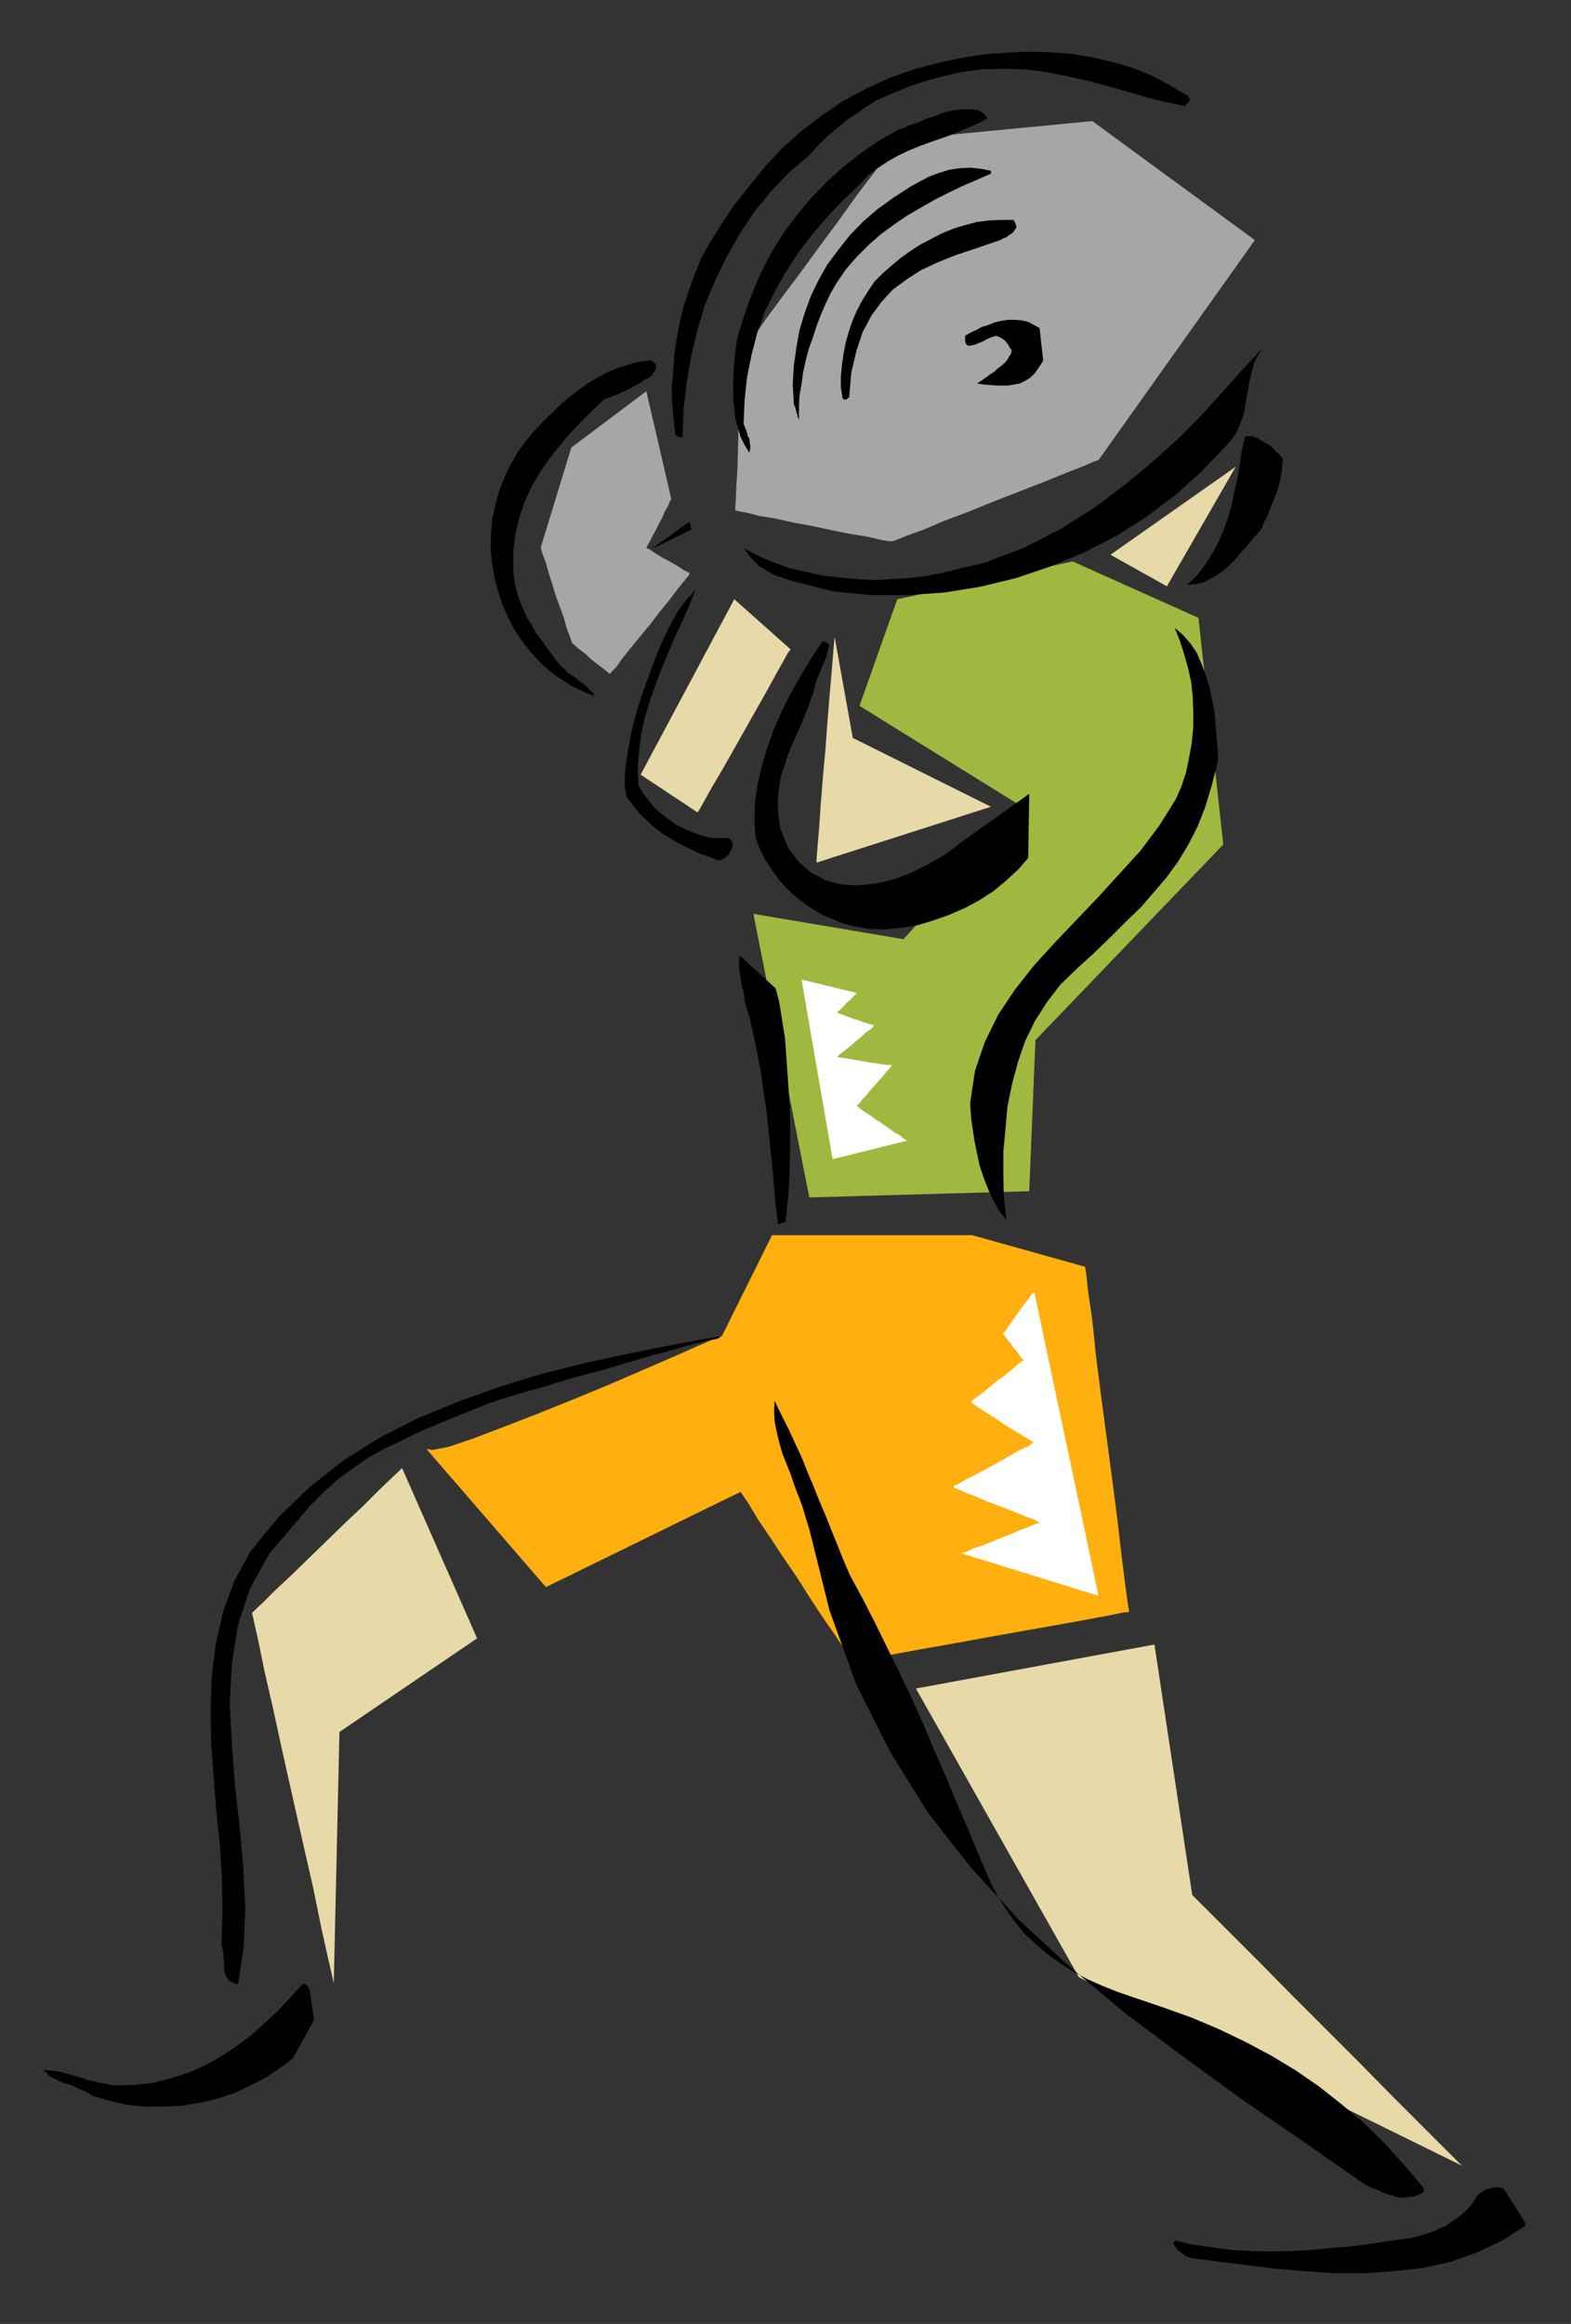
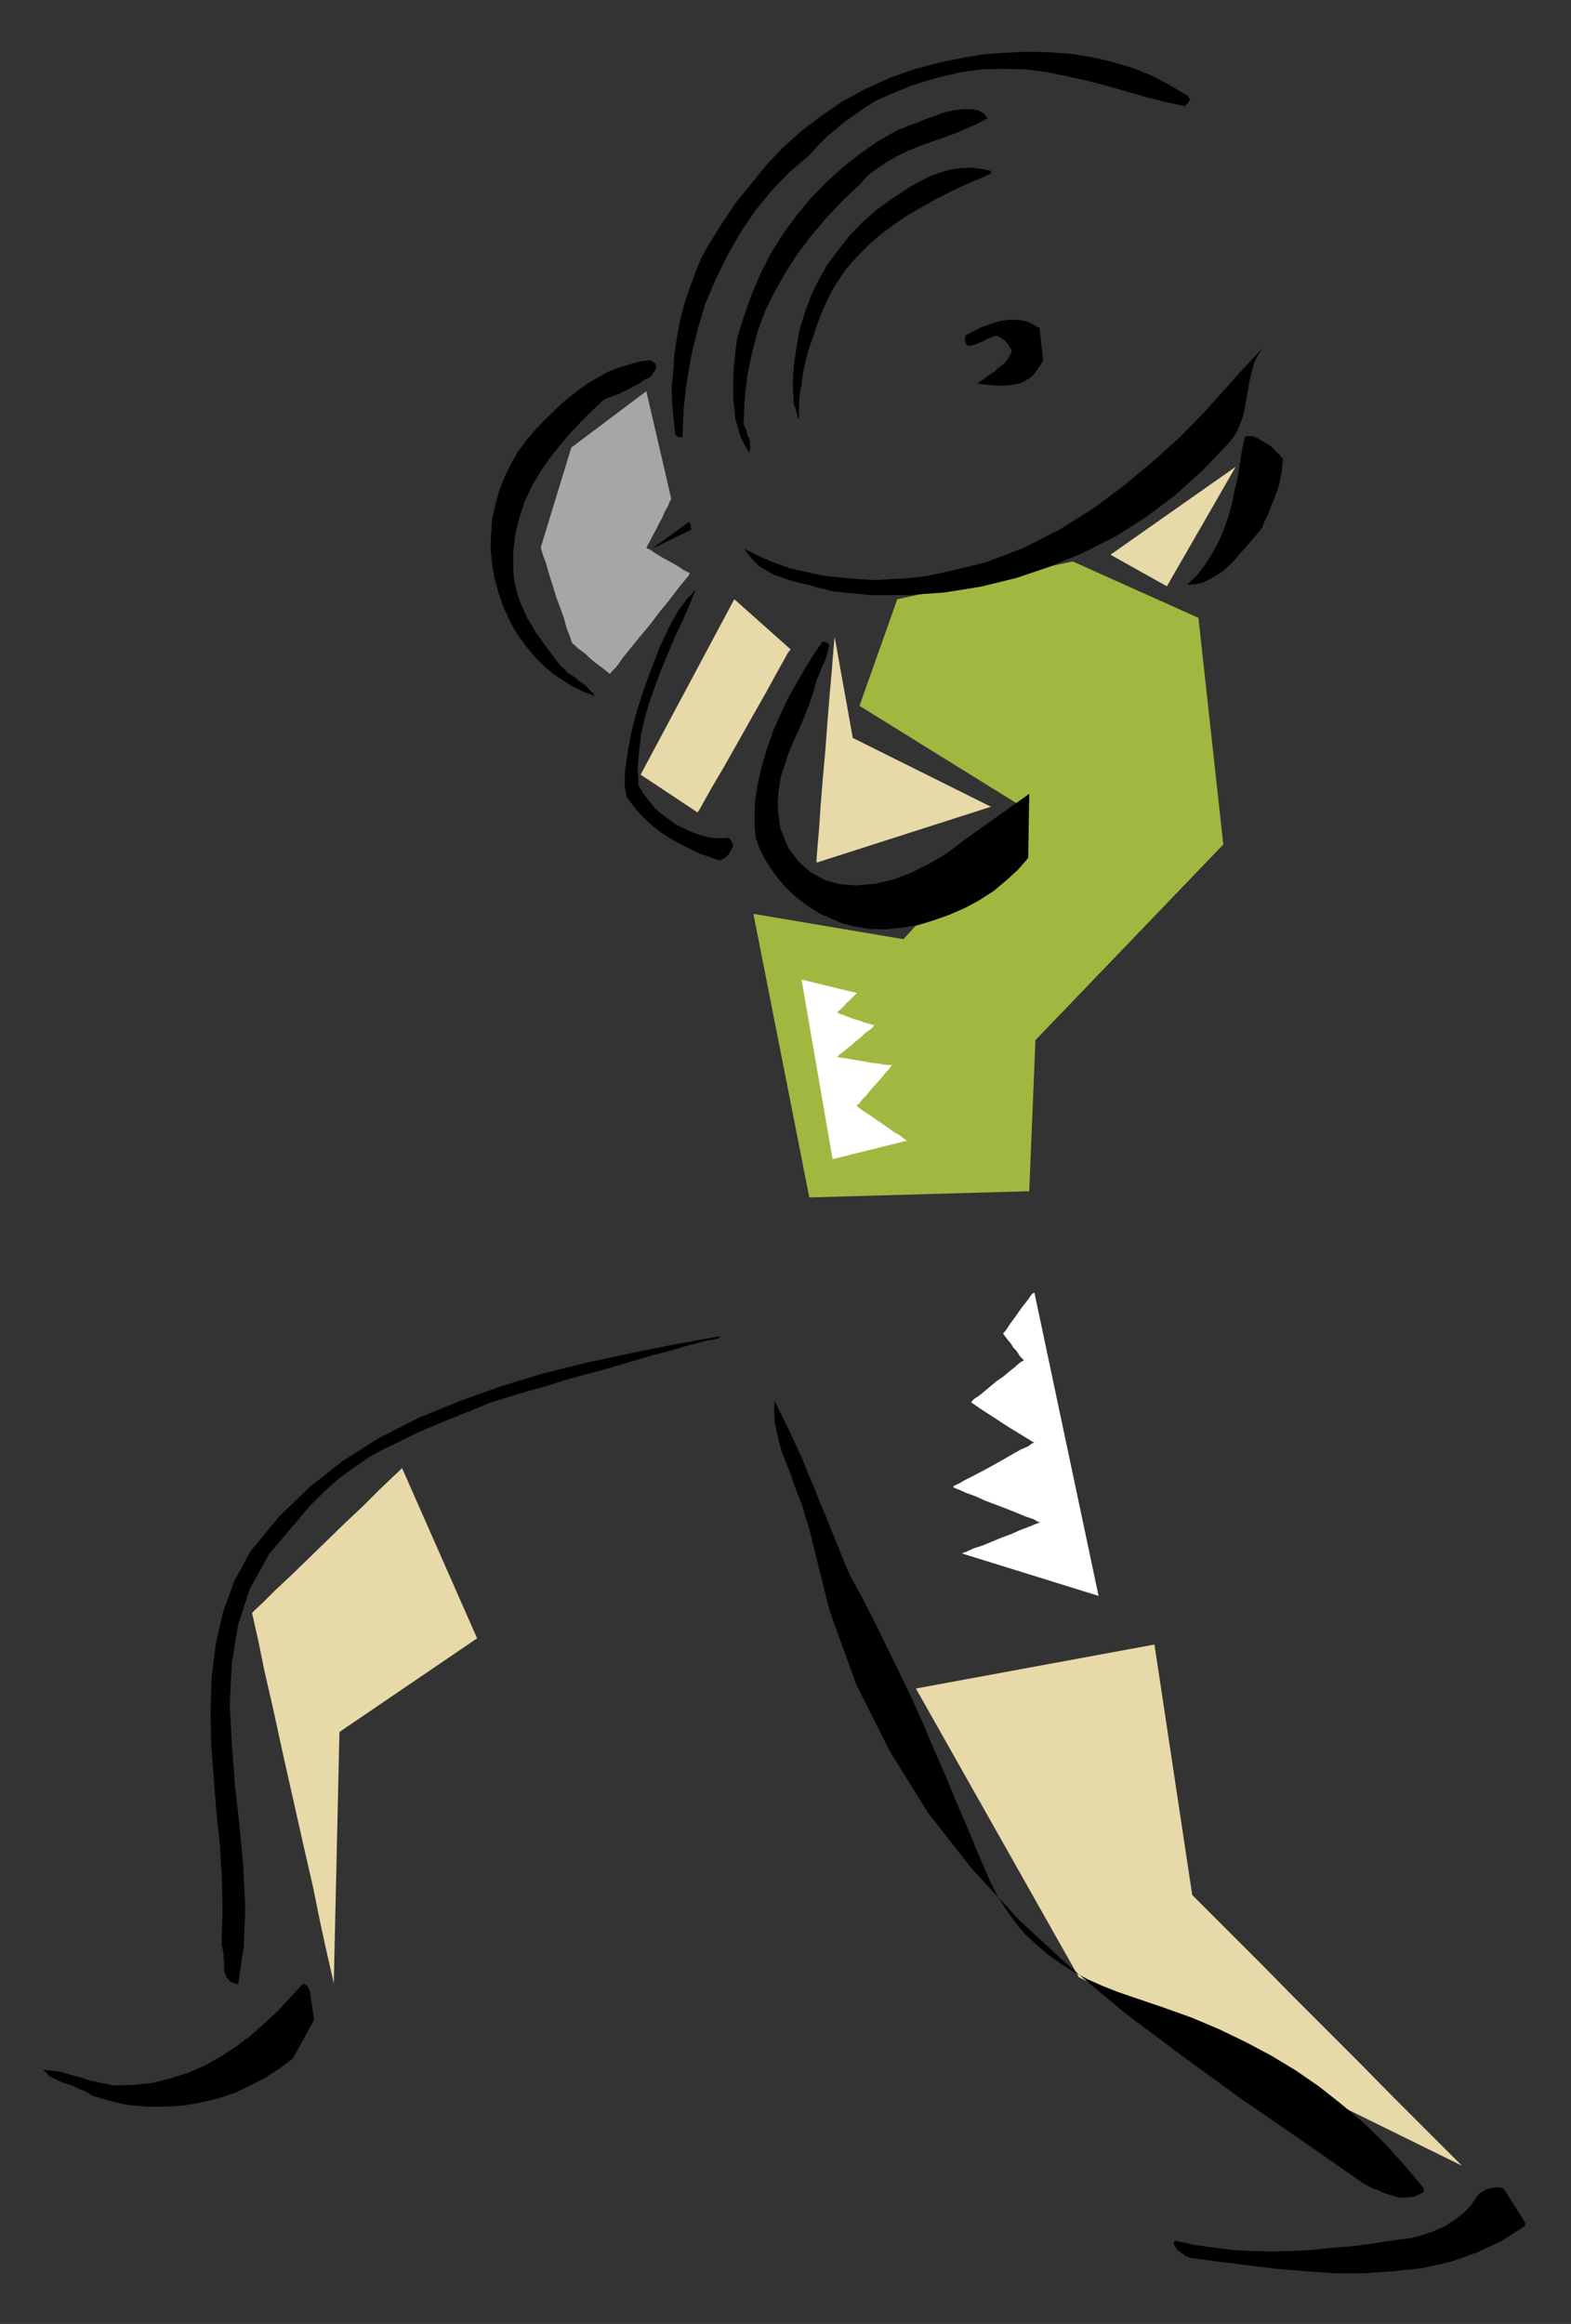
<svg xmlns="http://www.w3.org/2000/svg" xmlns:ns1="http://sodipodi.sourceforge.net/DTD/sodipodi-0.dtd" xmlns:ns2="http://www.inkscape.org/namespaces/inkscape" version="1.0" width="129.808mm" height="192.009mm" id="svg61" ns1:docname="CCM00791.WMF">
  <rect width="100%" height="100%" fill="#333333" stroke="none" />
  <ns1:namedview pagecolor="#ffffff" bordercolor="#666666" borderopacity="1" objecttolerance="10" gridtolerance="10" guidetolerance="10" ns2:pageopacity="0" ns2:pageshadow="2" ns2:window-width="640" ns2:window-height="480" id="namedview63" />
  <defs id="defs3">
    <pattern id="WMFhbasepattern" patternUnits="userSpaceOnUse" width="6" height="6" x="0" y="0" />
  </defs>
-   <path style="fill:#a6a6a6;fill-rule:evenodd;fill-opacity:1;stroke:none;" d="  M 391.88,74.978   L 341.137,37.812   L 280.537,43.63   L 279.568,45.084   L 276.82,48.639   L 272.78,54.133   L 267.609,60.92   L 261.953,68.838   L 255.974,76.917   L 249.833,85.32   L 244.016,93.077   L 239.006,99.863   L 235.289,105.357   L 232.704,108.912   L 231.573,110.205   L 231.573,111.175   L 231.411,113.922   L 231.249,117.962   L 231.088,123.133   L 230.926,128.788   L 230.603,134.929   L 230.441,141.069   L 230.28,146.725   L 229.957,151.734   L 229.795,155.774   L 229.633,158.359   L 229.633,159.329   L 230.765,159.652   L 233.35,160.137   L 237.067,161.106   L 242.077,161.914   L 247.894,163.207   L 254.035,164.338   L 260.014,165.631   L 265.67,166.762   L 270.841,167.57   L 274.881,168.54   L 277.628,169.024   L 278.598,169.024   L 279.729,168.701   L 283.284,167.247   L 288.617,165.308   L 295.081,162.561   L 302.838,159.652   L 310.756,156.42   L 318.675,153.35   L 326.108,150.441   L 332.896,147.694   L 338.228,145.594   L 341.622,144.139   L 343.076,143.655   L 391.88,74.978   L 391.88,74.978  z " id="path5" />
  <path style="fill:#a6a6a6;fill-rule:evenodd;fill-opacity:1;stroke:none;" d="  M 201.838,122.163   L 178.406,139.776   L 168.872,170.964   L 169.033,171.61   L 169.518,173.226   L 170.488,175.811   L 171.296,178.72   L 172.427,182.275   L 173.558,185.991   L 174.851,189.546   L 176.144,193.101   L 176.952,196.172   L 177.921,198.596   L 178.406,200.05   L 178.568,200.535   L 178.891,201.019   L 179.537,201.504   L 180.345,202.312   L 181.638,203.282   L 183.093,204.413   L 184.385,205.706   L 186.001,206.998   L 187.294,207.968   L 188.587,208.937   L 189.557,209.745   L 190.365,210.392   L 190.526,210.392   L 191.011,209.745   L 192.465,208.291   L 194.405,205.544   L 196.99,202.312   L 199.899,198.757   L 203.131,194.879   L 206.04,191.001   L 209.11,187.284   L 211.534,184.052   L 213.635,181.467   L 215.089,179.689   L 215.413,178.881   L 215.251,178.881   L 214.605,178.558   L 213.312,177.912   L 212.181,177.104   L 210.565,176.134   L 208.787,175.165   L 207.009,174.195   L 205.393,173.226   L 204.101,172.418   L 202.969,171.61   L 202.161,171.287   L 201.838,170.964   L 202,170.802   L 202.485,169.832   L 203.131,168.701   L 203.939,167.085   L 204.909,165.308   L 205.878,163.369   L 206.848,161.591   L 207.656,159.652   L 208.625,158.036   L 209.11,156.743   L 209.595,155.936   L 209.595,155.612   L 201.838,122.163   L 201.838,122.163  z " id="path7" />
  <path style="fill:#e8d9a8;fill-rule:evenodd;fill-opacity:1;stroke:none;" d="  M 229.31,187.123   L 200.061,241.902   L 217.837,253.698   L 218.483,252.729   L 219.937,250.143   L 222.361,245.78   L 225.432,240.609   L 228.825,234.63   L 232.381,228.328   L 235.936,222.026   L 239.329,216.047   L 242.238,210.715   L 244.501,206.675   L 246.117,203.767   L 246.925,202.797   L 229.31,187.123   L 229.31,187.123  z " id="path9" />
  <path style="fill:#e8d9a8;fill-rule:evenodd;fill-opacity:1;stroke:none;" d="  M 286.032,527.272   L 360.529,513.537   L 372.326,591.747   L 373.942,593.363   L 378.467,597.887   L 385.416,604.836   L 394.142,613.562   L 403.838,623.419   L 414.342,633.922   L 424.846,644.426   L 434.542,654.283   L 443.268,663.009   L 450.217,669.957   L 454.742,674.482   L 456.519,676.259   L 336.936,617.44   L 286.032,527.272   L 286.032,527.272  z " id="path11" />
  <path style="fill:#a1b840;fill-rule:evenodd;fill-opacity:1;stroke:none;" d="  M 252.742,373.922   L 321.422,371.983   L 323.361,324.798   L 382.022,263.717   L 374.265,192.94   L 334.996,175.326   L 280.214,187.123   L 268.417,220.41   L 319.483,252.082   L 282.153,293.288   L 235.289,285.37   L 252.742,373.922   L 252.742,373.922  z " id="path13" />
-   <path style="fill:#ffb00f;fill-rule:evenodd;fill-opacity:1;stroke:none;" d="  M 133.158,452.455   L 170.488,495.6   L 231.249,465.867   L 232.057,466.999   L 233.997,469.907   L 236.582,474.27   L 240.299,479.764   L 244.339,485.905   L 248.864,492.53   L 253.065,499.155   L 257.105,505.296   L 260.822,510.628   L 263.731,514.991   L 265.67,517.9   L 266.317,519.031   L 267.933,518.546   L 272.619,517.738   L 279.729,516.446   L 288.617,514.83   L 298.636,513.052   L 309.302,511.113   L 320.129,509.174   L 330.31,507.396   L 339.198,505.781   L 346.147,504.488   L 350.833,503.518   L 352.611,503.357   L 352.288,501.256   L 351.48,495.439   L 350.348,486.551   L 349.056,475.401   L 347.44,462.797   L 345.662,449.385   L 343.884,436.135   L 342.268,423.369   L 341.137,412.381   L 339.844,403.493   L 339.198,397.514   L 338.875,395.575   L 303.646,385.718   L 241.107,385.718   L 225.432,417.229   L 223.654,417.875   L 218.645,419.976   L 211.049,423.369   L 201.677,427.409   L 190.849,432.095   L 179.537,436.781   L 167.902,441.467   L 157.075,445.669   L 147.702,449.224   L 140.107,451.809   L 135.097,452.779   L 133.158,452.455   L 133.158,452.455  z " id="path15" />
  <path style="fill:#000000;fill-rule:evenodd;fill-opacity:1;stroke:none;" d="  M 476.396,694.196   L 469.609,683.531   L 468.963,683.208   L 468.316,683.046   L 467.508,683.046   L 466.862,683.046   L 466.054,683.208   L 465.407,683.369   L 464.761,683.531   L 463.953,683.692   L 463.307,684.177   L 462.822,684.5   L 462.175,684.824   L 461.691,685.308   L 460.559,686.924   L 459.428,688.54   L 458.135,689.994   L 456.519,691.449   L 454.903,692.742   L 453.126,693.873   L 451.348,695.165   L 449.409,695.973   L 447.308,696.943   L 445.207,697.589   L 443.107,698.236   L 440.683,698.882   L 434.38,699.69   L 428.24,700.66   L 421.937,701.467   L 415.796,701.952   L 409.494,702.599   L 403.192,702.922   L 397.051,703.083   L 390.91,702.922   L 384.769,702.599   L 378.628,701.791   L 372.811,700.983   L 366.993,699.69   L 366.67,700.013   L 366.508,700.66   L 366.67,700.983   L 366.993,701.467   L 367.316,701.952   L 367.64,702.599   L 368.448,703.083   L 368.932,703.568   L 369.579,703.891   L 370.225,704.538   L 370.872,704.699   L 371.356,705.022   L 379.921,706.154   L 388.971,707.285   L 398.02,708.416   L 407.393,709.224   L 416.766,709.87   L 425.977,709.87   L 435.188,709.224   L 444.238,708.254   L 452.964,706.315   L 461.206,703.407   L 469.124,699.69   L 476.396,695.004   L 476.396,694.681   L 476.235,694.681   L 476.235,694.681   L 476.235,694.519   L 476.396,694.519   L 476.235,694.519   L 476.396,694.357   L 476.235,694.357   L 476.235,694.196   L 476.396,694.196   L 476.235,694.196   L 476.396,694.196   L 476.396,694.196  z " id="path17" />
  <path style="fill:#000000;fill-rule:evenodd;fill-opacity:1;stroke:none;" d="  M 444.561,683.208   L 438.42,675.936   L 432.28,669.149   L 425.816,662.847   L 418.867,657.03   L 411.918,651.536   L 404.646,646.526   L 396.889,641.84   L 388.971,637.639   L 380.568,633.599   L 372.164,630.044   L 363.115,626.812   L 354.065,623.742   L 348.894,621.965   L 344.046,620.025   L 339.683,618.086   L 335.158,615.663   L 331.118,613.077   L 327.24,610.33   L 323.684,607.26   L 320.291,604.19   L 317.059,600.311   L 314.312,596.433   L 311.726,592.393   L 309.464,588.03   L 305.747,579.466   L 302.192,570.902   L 298.636,562.661   L 295.243,554.419   L 291.688,546.34   L 288.294,538.26   L 284.739,530.342   L 281.022,522.586   L 277.144,514.668   L 273.427,507.073   L 269.548,499.478   L 265.509,492.045   L 263.408,487.198   L 261.63,482.673   L 259.691,477.987   L 257.913,473.462   L 255.974,468.938   L 254.197,464.413   L 252.257,459.889   L 250.48,455.364   L 248.379,450.839   L 246.278,446.315   L 244.016,441.79   L 241.915,437.427   L 241.753,440.498   L 241.915,443.891   L 242.561,447.123   L 243.369,450.516   L 244.339,453.91   L 245.632,457.142   L 246.925,460.373   L 248.056,463.767   L 249.349,467.16   L 250.641,470.554   L 251.611,473.947   L 252.742,477.502   L 259.045,502.872   L 267.448,526.141   L 277.952,546.986   L 289.91,566.216   L 303.484,583.506   L 318.352,599.665   L 334.512,614.531   L 351.48,628.751   L 369.417,642.163   L 387.84,655.576   L 406.908,668.664   L 426.139,682.077   L 427.432,682.723   L 428.724,683.369   L 430.34,683.854   L 431.795,684.662   L 433.249,685.147   L 434.865,685.632   L 436.481,686.116   L 438.097,686.278   L 439.713,686.116   L 441.491,685.955   L 443.107,685.308   L 444.723,684.5   L 444.561,684.339   L 444.561,684.339   L 444.561,684.177   L 444.561,684.177   L 444.561,683.854   L 444.561,683.692   L 444.561,683.531   L 444.561,683.369   L 444.561,683.369   L 444.561,683.208   L 444.561,683.208   L 444.561,683.208   L 444.561,683.208  z " id="path19" />
  <path style="fill:#000000;fill-rule:evenodd;fill-opacity:1;stroke:none;" d="  M 400.606,143.331   L 399.96,142.523   L 399.475,141.877   L 398.667,141.231   L 398.02,140.423   L 397.374,139.776   L 396.404,138.968   L 395.596,138.484   L 394.627,137.999   L 393.819,137.514   L 392.849,136.868   L 391.88,136.545   L 390.91,136.06   L 390.748,136.221   L 390.587,136.221   L 390.425,136.221   L 390.264,136.221   L 390.102,136.221   L 389.779,136.221   L 389.617,136.221   L 389.294,136.221   L 389.132,136.221   L 388.971,136.383   L 388.809,136.383   L 388.809,136.383   L 387.84,140.584   L 387.193,144.786   L 386.547,148.987   L 385.577,153.027   L 384.769,157.067   L 383.638,161.268   L 382.184,165.308   L 380.568,169.186   L 378.628,172.741   L 376.366,176.296   L 373.78,179.689   L 370.71,182.598   L 373.134,182.436   L 375.558,181.952   L 377.82,180.821   L 379.921,179.689   L 382.022,178.235   L 383.961,176.458   L 385.739,174.68   L 387.516,172.579   L 389.294,170.64   L 390.91,168.701   L 392.526,166.762   L 394.142,164.823   L 394.788,163.046   L 395.758,161.268   L 396.404,159.491   L 397.051,157.713   L 397.859,155.936   L 398.505,154.158   L 399.152,152.381   L 399.636,150.603   L 399.96,148.826   L 400.283,147.048   L 400.444,145.27   L 400.606,143.331   L 400.606,143.331  z " id="path21" />
  <path style="fill:#000000;fill-rule:evenodd;fill-opacity:1;stroke:none;" d="  M 294.92,178.72   L 289.425,179.851   L 284.092,180.497   L 278.598,180.821   L 273.104,181.144   L 267.609,180.821   L 262.115,180.336   L 256.782,179.689   L 251.611,178.558   L 246.601,177.427   L 241.592,175.65   L 236.744,173.549   L 232.381,171.287   L 233.835,173.387   L 235.613,175.326   L 237.067,176.781   L 239.491,178.235   L 241.753,179.528   L 244.177,180.336   L 246.925,181.305   L 249.51,181.952   L 252.257,182.598   L 255.005,183.406   L 257.752,184.052   L 260.337,184.699   L 271.972,185.83   L 283.446,185.83   L 294.92,185.022   L 306.07,183.244   L 317.382,180.497   L 327.886,176.942   L 338.39,172.579   L 348.571,167.409   L 357.944,161.43   L 366.993,154.643   L 375.235,147.21   L 383.153,138.968   L 384.931,136.868   L 386.385,134.605   L 387.355,132.182   L 388.324,129.596   L 388.809,127.011   L 389.294,124.102   L 389.779,121.517   L 390.264,118.77   L 390.91,116.184   L 391.556,113.599   L 392.688,111.175   L 394.304,108.751   L 391.072,112.144   L 386.87,116.669   L 381.699,122.486   L 375.72,129.111   L 368.609,136.383   L 360.368,143.816   L 351.48,151.249   L 341.784,158.521   L 331.28,165.146   L 319.968,170.964   L 307.686,175.65   L 294.92,178.72   L 294.92,178.72  z " id="path23" />
-   <path style="fill:#000000;fill-rule:evenodd;fill-opacity:1;stroke:none;" d="  M 380.406,237.377   L 380.244,233.822   L 379.921,230.106   L 379.598,226.066   L 379.275,222.188   L 378.467,218.31   L 377.659,214.432   L 376.528,210.715   L 375.235,207.322   L 373.78,203.928   L 371.841,201.019   L 369.417,198.272   L 366.832,196.01   L 368.448,200.05   L 369.74,204.09   L 371.033,208.614   L 372.003,212.977   L 372.488,217.663   L 372.649,222.35   L 372.649,227.197   L 372.164,232.045   L 371.356,236.57   L 370.387,241.256   L 368.932,245.619   L 367.155,249.658   L 361.984,257.9   L 356.166,265.656   L 349.54,272.928   L 342.915,280.199   L 336.128,287.309   L 329.34,294.419   L 322.876,301.529   L 316.897,309.124   L 311.726,316.88   L 307.524,325.445   L 304.454,334.494   L 303,344.189   L 303,345.32   L 303.161,347.26   L 303.323,349.683   L 303.808,352.754   L 304.292,356.147   L 305.1,360.025   L 305.908,363.903   L 307.201,367.782   L 308.656,371.498   L 310.272,375.053   L 312.049,378.123   L 314.312,381.032   L 313.504,374.084   L 313.342,366.974   L 313.342,359.702   L 313.988,352.592   L 314.635,345.482   L 316.089,338.372   L 317.867,331.747   L 320.129,325.122   L 323.2,318.819   L 326.916,313.002   L 331.118,307.508   L 336.289,302.499   L 341.784,297.489   L 346.955,292.48   L 351.641,287.794   L 356.328,283.269   L 360.368,278.583   L 364.246,274.059   L 367.801,269.211   L 371.033,263.878   L 373.942,258.223   L 376.366,252.082   L 378.467,245.134   L 380.406,237.377   L 380.406,237.377  z " id="path25" />
  <path style="fill:#000000;fill-rule:evenodd;fill-opacity:1;stroke:none;" d="  M 371.195,30.056   L 365.7,26.824   L 360.044,23.754   L 354.065,21.33   L 347.601,19.391   L 341.299,17.937   L 334.512,16.805   L 327.563,16.321   L 320.776,16.159   L 313.988,16.482   L 307.04,16.967   L 300.414,18.098   L 293.95,19.391   L 285.385,21.653   L 277.628,24.4   L 270.195,27.794   L 263.084,31.672   L 256.459,36.196   L 250.318,40.883   L 244.501,46.053   L 239.329,51.548   L 234.481,57.526   L 229.633,63.505   L 225.432,69.807   L 221.392,76.271   L 218.968,80.634   L 217.029,85.482   L 215.251,90.329   L 213.635,95.177   L 212.342,100.348   L 211.373,105.519   L 210.565,110.852   L 210.241,116.022   L 209.757,121.193   L 209.918,126.041   L 210.403,131.05   L 210.888,135.737   L 211.049,135.898   L 211.211,136.06   L 211.373,136.221   L 211.534,136.221   L 211.696,136.383   L 212.019,136.383   L 212.181,136.545   L 212.342,136.545   L 212.504,136.545   L 212.665,136.545   L 212.989,136.545   L 213.15,136.545   L 213.473,127.819   L 214.443,119.416   L 215.897,111.013   L 217.837,102.934   L 220.261,94.854   L 223.493,87.259   L 227.048,79.988   L 231.088,72.878   L 235.613,66.091   L 240.622,59.95   L 246.278,53.971   L 252.742,48.477   L 255.328,45.569   L 258.237,42.66   L 261.145,40.236   L 264.054,37.812   L 267.125,35.712   L 270.356,33.449   L 273.427,31.51   L 276.982,29.894   L 280.537,28.44   L 284.416,26.824   L 288.456,25.531   L 292.819,24.239   L 299.768,22.623   L 306.555,21.653   L 313.18,21.492   L 319.968,21.653   L 326.593,22.461   L 333.057,23.754   L 339.521,25.208   L 345.662,26.824   L 351.964,28.602   L 358.105,30.379   L 363.923,31.833   L 370.064,33.126   L 370.064,32.965   L 370.225,32.803   L 370.387,32.641   L 370.548,32.641   L 370.71,32.48   L 370.71,32.318   L 370.872,32.157   L 371.033,32.157   L 371.195,31.833   L 371.356,31.51   L 371.518,31.349   L 371.841,31.026   L 371.518,31.026   L 371.518,31.026   L 371.518,31.026   L 371.518,30.864   L 371.356,30.864   L 371.356,30.702   L 371.356,30.541   L 371.195,30.541   L 371.195,30.379   L 371.195,30.379   L 371.195,30.379   L 371.195,30.056   L 371.195,30.056  z " id="path27" />
  <path style="fill:#000000;fill-rule:evenodd;fill-opacity:1;stroke:none;" d="  M 325.785,112.629   L 324.654,102.449   L 322.876,101.479   L 321.099,100.51   L 318.998,100.025   L 316.897,99.863   L 314.796,99.863   L 312.696,100.187   L 310.595,100.671   L 308.656,101.479   L 306.555,102.126   L 304.777,103.095   L 303,103.903   L 301.384,104.873   L 301.384,106.165   L 301.545,107.135   L 301.868,107.62   L 302.353,107.943   L 303,107.943   L 303.646,107.781   L 304.454,107.62   L 305.585,107.135   L 306.878,106.65   L 308.009,106.004   L 309.464,105.357   L 311.08,104.873   L 311.403,105.034   L 312.049,105.196   L 312.534,105.519   L 312.857,105.681   L 313.342,106.004   L 313.827,106.327   L 314.312,106.973   L 314.635,107.297   L 314.958,107.781   L 315.281,108.428   L 315.604,108.912   L 315.928,109.236   L 315.766,110.367   L 315.12,111.336   L 314.635,112.306   L 313.827,113.275   L 312.696,114.245   L 311.564,115.053   L 310.595,116.022   L 309.302,116.83   L 308.009,117.8   L 307.04,118.446   L 305.908,119.254   L 305.1,119.739   L 307.201,120.062   L 309.14,120.224   L 311.241,120.385   L 313.18,120.385   L 314.958,120.385   L 316.736,120.062   L 318.513,119.739   L 320.129,118.931   L 321.745,117.962   L 323.2,116.507   L 324.331,114.891   L 325.785,112.629   L 325.785,112.629  z " id="path29" />
  <path style="fill:#000000;fill-rule:evenodd;fill-opacity:1;stroke:none;" d="  M 321.422,247.881   L 301.222,262.263   L 295.728,266.464   L 290.233,269.696   L 284.416,272.604   L 278.76,274.705   L 273.104,275.998   L 267.609,276.483   L 262.438,276.159   L 257.752,274.867   L 253.227,272.443   L 249.349,269.049   L 246.117,264.686   L 243.693,258.708   L 243.046,254.345   L 242.885,250.305   L 243.208,246.427   L 243.854,242.548   L 244.985,239.155   L 246.117,235.6   L 247.571,232.045   L 249.187,228.49   L 250.803,224.773   L 252.419,220.734   L 253.873,216.532   L 255.166,212.008   L 255.651,211.038   L 255.974,210.23   L 256.297,209.261   L 256.621,208.614   L 256.944,207.645   L 257.429,206.837   L 257.752,205.867   L 258.075,205.221   L 258.237,204.251   L 258.56,203.282   L 258.721,202.312   L 259.045,201.343   L 258.883,201.343   L 258.883,201.181   L 258.721,201.181   L 258.721,201.019   L 258.56,201.019   L 258.398,200.696   L 258.237,200.696   L 257.913,200.535   L 257.752,200.535   L 257.429,200.373   L 257.105,200.373   L 256.944,200.212   L 254.197,204.251   L 251.449,208.614   L 248.864,213.139   L 246.117,217.987   L 243.693,223.157   L 241.43,228.328   L 239.491,233.822   L 237.875,239.317   L 236.582,244.972   L 235.774,250.466   L 235.613,255.96   L 235.936,261.455   L 237.229,265.01   L 238.845,268.241   L 240.784,271.312   L 242.885,274.22   L 245.147,276.806   L 247.571,279.23   L 250.318,281.492   L 253.065,283.431   L 256.136,285.37   L 259.529,286.824   L 262.923,288.279   L 266.64,289.248   L 271.326,290.056   L 276.336,290.218   L 281.345,289.733   L 286.516,288.925   L 291.364,287.471   L 296.374,285.693   L 301.222,283.593   L 305.747,281.169   L 310.272,278.26   L 314.15,275.028   L 317.867,271.635   L 321.099,267.918   L 321.422,247.881   L 321.422,247.881  z " id="path31" />
-   <path style="fill:#000000;fill-rule:evenodd;fill-opacity:1;stroke:none;" d="  M 316.574,68.676   L 312.696,68.676   L 308.817,68.838   L 305.1,69.323   L 301.384,70.292   L 297.667,71.423   L 294.112,72.878   L 290.718,74.655   L 287.324,76.433   L 284.092,78.533   L 281.184,80.634   L 278.275,83.058   L 275.689,85.32   L 273.104,87.906   L 271.164,90.814   L 269.225,93.884   L 267.609,96.955   L 266.155,100.348   L 265.024,103.742   L 264.054,107.135   L 263.408,110.69   L 262.923,114.083   L 262.6,117.638   L 262.6,120.87   L 263.084,124.102   L 263.084,124.264   L 263.246,124.425   L 263.408,124.748   L 263.569,124.748   L 263.731,124.748   L 263.892,124.748   L 264.054,124.748   L 264.216,124.748   L 264.377,124.748   L 264.7,124.425   L 264.862,124.264   L 265.185,124.102   L 265.832,116.507   L 267.448,109.559   L 269.387,103.742   L 272.134,98.571   L 275.204,94.369   L 278.76,90.491   L 283.123,87.259   L 287.648,84.351   L 292.819,81.927   L 298.475,79.664   L 304.292,77.725   L 310.918,75.463   L 311.403,75.302   L 312.372,74.978   L 313.18,74.494   L 314.15,74.17   L 314.958,73.524   L 315.766,73.039   L 316.412,72.554   L 316.897,71.746   L 317.382,71.1   L 317.382,70.454   L 317.059,69.646   L 316.574,68.676   L 316.574,68.676  z " id="path33" />
  <path style="fill:#000000;fill-rule:evenodd;fill-opacity:1;stroke:none;" d="  M 309.464,53.325   L 306.07,52.679   L 303,52.356   L 299.768,52.517   L 296.536,53.002   L 293.304,53.971   L 290.233,55.103   L 287.163,56.719   L 284.254,58.334   L 281.507,60.112   L 278.76,61.889   L 276.336,63.667   L 274.073,65.283   L 269.387,69.323   L 265.347,73.524   L 261.792,78.049   L 258.398,82.573   L 255.651,87.421   L 253.227,92.43   L 251.288,97.763   L 249.672,103.095   L 248.702,108.589   L 247.894,114.245   L 247.571,120.062   L 247.894,125.88   L 248.056,126.688   L 248.379,127.172   L 248.379,127.495   L 248.541,127.98   L 248.702,128.465   L 248.702,128.788   L 248.864,129.111   L 249.025,129.435   L 249.025,129.758   L 249.187,130.404   L 249.349,130.727   L 249.51,131.05   L 249.51,127.334   L 249.672,123.617   L 250.318,119.901   L 250.803,116.346   L 251.611,112.629   L 252.581,108.912   L 253.873,105.357   L 255.005,101.802   L 256.297,98.409   L 257.752,95.016   L 259.368,91.622   L 261.145,88.552   L 264.216,84.027   L 267.771,79.988   L 271.326,76.433   L 275.204,73.039   L 279.406,69.969   L 283.446,67.222   L 287.648,64.798   L 292.172,62.213   L 296.374,60.112   L 300.737,58.011   L 305.262,56.072   L 309.625,54.133   L 309.464,54.133   L 309.464,54.133   L 309.464,54.133   L 309.464,53.971   L 309.464,53.971   L 309.464,53.648   L 309.464,53.648   L 309.464,53.648   L 309.464,53.487   L 309.464,53.487   L 309.464,53.487   L 309.464,53.325   L 309.464,53.325  z " id="path35" />
  <path style="fill:#000000;fill-rule:evenodd;fill-opacity:1;stroke:none;" d="  M 280.699,40.398   L 274.396,43.953   L 268.579,47.993   L 263.084,52.356   L 257.913,57.042   L 253.065,62.051   L 248.702,67.384   L 244.501,73.039   L 240.784,79.018   L 237.552,85.32   L 234.805,91.784   L 232.381,98.571   L 230.28,105.357   L 229.795,108.589   L 229.472,111.66   L 229.149,114.891   L 228.987,118.123   L 228.987,121.517   L 228.987,124.425   L 229.31,127.657   L 229.633,130.727   L 230.441,133.474   L 231.249,136.383   L 232.542,138.968   L 233.997,141.392   L 234.158,140.584   L 234.32,139.938   L 234.32,139.292   L 234.158,138.484   L 234.158,137.837   L 233.997,136.868   L 233.512,136.221   L 233.35,135.413   L 233.189,134.767   L 232.865,133.959   L 232.542,133.151   L 232.219,132.343   L 232.542,124.748   L 233.35,117.477   L 234.805,110.367   L 236.582,103.58   L 239.006,96.955   L 242.077,90.814   L 245.47,84.835   L 249.349,78.857   L 253.55,73.362   L 258.237,67.868   L 263.246,62.536   L 268.579,57.526   L 271.003,54.779   L 274.073,52.517   L 276.982,50.578   L 280.376,48.639   L 283.769,47.023   L 287.324,45.569   L 290.88,44.276   L 294.596,42.983   L 298.152,41.691   L 301.545,40.236   L 304.939,38.782   L 308.332,37.004   L 307.201,35.388   L 305.424,34.419   L 303.323,34.096   L 300.737,34.096   L 297.99,34.419   L 294.92,35.065   L 292.011,36.196   L 289.102,37.166   L 286.516,38.297   L 283.931,39.105   L 281.992,40.075   L 280.699,40.398   L 280.699,40.398  z " id="path37" />
-   <path style="fill:#000000;fill-rule:evenodd;fill-opacity:1;stroke:none;" d="  M 242.238,308.639   L 230.926,298.297   L 230.926,299.429   L 230.765,300.398   L 230.765,301.529   L 230.926,302.822   L 231.088,304.115   L 231.249,305.407   L 231.573,306.862   L 231.734,308.316   L 232.219,309.609   L 232.381,310.901   L 232.542,312.356   L 232.704,313.325   L 234.158,318.012   L 235.289,323.021   L 236.421,328.515   L 237.552,334.332   L 238.36,340.311   L 239.329,346.452   L 239.976,352.754   L 240.622,359.056   L 241.269,365.035   L 241.753,370.852   L 242.238,376.346   L 242.885,381.517   L 242.885,381.84   L 242.885,382.002   L 243.046,382.163   L 243.369,382.325   L 243.531,382.163   L 243.854,382.163   L 244.016,382.002   L 244.339,381.84   L 244.501,381.678   L 244.985,381.678   L 245.147,381.517   L 245.309,381.517   L 245.793,377.154   L 246.278,372.145   L 246.601,366.004   L 246.763,359.379   L 246.763,352.43   L 246.601,345.159   L 246.117,337.887   L 245.632,330.939   L 245.147,324.152   L 244.177,318.173   L 243.369,313.002   L 242.238,308.639   L 242.238,308.639  z " id="path39" />
  <path style="fill:#000000;fill-rule:evenodd;fill-opacity:1;stroke:none;" d="  M 227.533,261.616   L 224.947,261.778   L 222.038,261.616   L 219.291,260.97   L 216.544,260   L 213.958,258.869   L 211.211,257.576   L 208.787,255.799   L 206.363,254.021   L 204.262,252.082   L 202.485,249.82   L 200.707,247.558   L 199.414,245.295   L 199.091,239.963   L 199.576,234.63   L 200.222,229.298   L 201.353,224.127   L 202.969,218.794   L 204.747,213.785   L 206.686,208.614   L 208.787,203.605   L 210.888,198.596   L 213.15,193.909   L 215.251,189.062   L 217.19,184.214   L 214.605,186.961   L 211.696,190.839   L 208.949,195.849   L 206.201,201.666   L 203.616,208.291   L 201.192,214.916   L 198.929,221.865   L 197.152,228.652   L 196.021,234.954   L 195.213,240.609   L 195.051,245.295   L 195.697,248.85   L 197.637,251.436   L 199.576,253.86   L 201.677,255.96   L 203.777,257.9   L 206.04,259.677   L 208.464,261.293   L 210.888,262.747   L 213.312,264.04   L 216.059,265.333   L 218.645,266.625   L 221.553,267.595   L 224.139,268.565   L 225.109,268.565   L 225.755,268.241   L 226.563,267.757   L 227.048,267.272   L 227.694,266.625   L 228.017,265.818   L 228.502,265.171   L 228.825,264.363   L 228.825,263.717   L 228.664,263.07   L 228.179,262.263   L 227.533,261.616   L 227.533,261.616  z " id="path41" />
  <path style="fill:#000000;fill-rule:evenodd;fill-opacity:1;stroke:none;" d="  M 224.139,417.39   L 210.726,419.814   L 196.99,422.561   L 183.416,425.47   L 169.68,428.863   L 156.429,432.903   L 143.339,437.589   L 130.734,442.76   L 118.614,448.9   L 107.302,456.01   L 96.637,464.413   L 87.102,473.624   L 78.214,484.45   L 73.205,493.661   L 69.65,503.357   L 67.387,513.375   L 66.094,523.556   L 65.771,533.897   L 65.933,544.562   L 66.741,554.904   L 67.549,565.569   L 68.68,576.234   L 69.326,586.899   L 69.488,597.241   L 69.165,607.421   L 69.488,608.391   L 69.65,609.199   L 69.811,610.168   L 69.811,610.976   L 69.811,611.946   L 69.973,612.592   L 69.973,613.562   L 69.973,614.208   L 69.973,614.855   L 70.134,615.824   L 70.458,616.47   L 70.619,617.44   L 70.942,617.602   L 71.104,617.925   L 71.266,618.086   L 71.589,618.41   L 71.75,618.733   L 72.235,618.894   L 72.558,619.056   L 72.882,619.218   L 73.205,619.379   L 73.528,619.379   L 74.013,619.541   L 74.336,619.702   L 76.114,607.906   L 76.598,595.625   L 75.952,583.021   L 74.821,570.255   L 73.366,557.49   L 72.397,544.562   L 71.75,531.958   L 72.397,519.516   L 74.336,507.396   L 78.053,496.085   L 84.032,485.258   L 92.435,475.401   L 96.798,470.23   L 101.323,465.706   L 105.686,461.828   L 110.534,458.273   L 115.221,455.041   L 120.23,452.294   L 125.401,449.87   L 130.573,447.284   L 135.905,445.022   L 141.4,442.76   L 147.056,440.498   L 152.55,438.235   L 158.529,436.296   L 164.509,434.519   L 170.326,432.903   L 175.982,431.125   L 181.638,429.509   L 187.294,428.055   L 192.789,426.439   L 198.283,424.823   L 203.777,423.207   L 209.433,421.753   L 214.928,420.137   L 220.584,418.683   L 221.23,418.521   L 221.715,418.521   L 222.038,418.36   L 222.361,418.36   L 222.685,418.36   L 223.169,418.198   L 223.493,418.198   L 223.816,418.036   L 223.977,418.036   L 224.301,417.875   L 224.785,417.713   L 224.947,417.713   L 224.947,417.552   L 224.947,417.552   L 224.947,417.552   L 224.785,417.552   L 224.785,417.552   L 224.785,417.552   L 224.462,417.39   L 224.462,417.39   L 224.301,417.39   L 224.301,417.39   L 224.301,417.39   L 224.139,417.39   L 224.139,417.39  z " id="path43" />
  <path style="fill:#000000;fill-rule:evenodd;fill-opacity:1;stroke:none;" d="  M 215.736,164.823   L 215.736,164.823   L 215.736,164.661   L 215.736,164.338   L 215.736,164.177   L 215.736,164.177   L 215.736,164.015   L 215.736,163.853   L 215.736,163.692   L 215.413,163.53   L 215.413,163.369   L 215.251,163.207   L 215.089,163.046   L 203.454,171.448   L 215.736,165.469   L 215.736,165.469   L 215.897,165.469   L 215.897,165.469   L 215.897,165.308   L 215.736,165.308   L 215.897,165.146   L 215.736,165.146   L 215.897,165.146   L 215.897,164.985   L 215.736,164.985   L 215.897,164.985   L 215.736,164.823   L 215.736,164.823  z " id="path45" />
  <path style="fill:#000000;fill-rule:evenodd;fill-opacity:1;stroke:none;" d="  M 204.424,113.437   L 204.424,113.437   L 204.424,113.437   L 204.424,113.437   L 204.424,113.275   L 204.262,113.275   L 204.101,113.114   L 204.101,113.114   L 203.939,112.952   L 203.777,112.791   L 203.616,112.791   L 203.454,112.629   L 203.131,112.467   L 199.576,112.952   L 196.182,113.922   L 192.95,114.891   L 189.718,116.184   L 186.809,117.8   L 183.739,119.578   L 180.83,121.678   L 178.083,123.779   L 175.336,126.041   L 172.75,128.627   L 170.003,131.212   L 167.417,133.959   L 164.347,137.514   L 161.761,141.069   L 159.499,144.947   L 157.56,148.987   L 155.944,153.188   L 154.651,157.713   L 153.681,162.238   L 153.358,166.924   L 153.197,171.448   L 153.681,176.134   L 154.489,180.821   L 155.782,185.345   L 157.075,189.223   L 158.691,192.778   L 160.469,196.333   L 162.569,199.565   L 164.832,202.474   L 167.256,205.382   L 169.841,207.968   L 172.75,210.392   L 175.821,212.492   L 178.891,214.432   L 182.285,216.047   L 185.678,217.34   L 185.193,216.371   L 184.224,215.563   L 183.254,214.432   L 182.123,213.462   L 180.83,212.654   L 179.861,211.684   L 178.568,210.877   L 177.275,210.069   L 176.305,208.937   L 175.174,207.968   L 174.205,206.837   L 173.235,205.544   L 171.781,203.605   L 170.326,201.666   L 168.872,199.565   L 167.256,197.464   L 165.963,195.041   L 164.509,192.778   L 163.539,190.516   L 162.408,187.931   L 161.6,185.507   L 160.953,182.921   L 160.469,180.336   L 160.307,177.589   L 160.307,172.095   L 160.953,166.601   L 162.246,161.43   L 163.862,156.582   L 166.125,151.734   L 168.71,147.371   L 171.457,143.331   L 174.689,139.292   L 178.083,135.252   L 181.477,131.697   L 185.032,128.142   L 188.587,124.748   L 189.88,124.264   L 191.173,123.779   L 192.465,123.294   L 193.435,122.971   L 194.566,122.325   L 195.697,121.84   L 196.667,121.355   L 197.798,120.709   L 198.768,120.224   L 199.737,119.739   L 200.707,118.931   L 201.838,118.285   L 202.161,118.285   L 202.485,118.123   L 202.646,117.962   L 203.131,117.638   L 203.293,117.477   L 203.616,117.154   L 203.777,116.83   L 203.939,116.507   L 204.262,116.184   L 204.424,115.861   L 204.747,115.376   L 204.909,114.891   L 204.909,114.891   L 204.909,114.891   L 204.909,114.73   L 204.909,114.568   L 204.909,114.407   L 204.909,114.245   L 204.747,114.245   L 204.747,114.083   L 204.747,113.922   L 204.747,113.599   L 204.747,113.599   L 204.424,113.437   L 204.424,113.437  z " id="path47" />
  <path style="fill:#000000;fill-rule:evenodd;fill-opacity:1;stroke:none;" d="  M 98.091,630.691   L 96.798,621.965   L 96.798,621.641   L 96.637,621.48   L 96.475,621.157   L 96.475,620.995   L 96.313,620.833   L 96.152,620.349   L 95.99,620.187   L 95.829,620.025   L 95.505,619.864   L 95.182,619.702   L 95.021,619.541   L 94.536,619.541   L 90.657,623.742   L 86.779,627.943   L 82.416,631.983   L 78.214,635.7   L 73.69,639.093   L 69.003,642.163   L 64.155,644.911   L 58.984,647.173   L 53.49,648.95   L 47.834,650.405   L 41.854,651.051   L 35.229,651.213   L 33.29,650.728   L 31.35,650.405   L 29.411,649.92   L 27.634,649.597   L 25.856,648.95   L 24.24,648.466   L 22.462,647.981   L 20.685,647.496   L 19.069,647.011   L 17.291,646.688   L 15.352,646.526   L 13.413,646.365   L 14.382,647.173   L 15.19,648.142   L 16.322,648.789   L 17.453,649.274   L 18.907,650.081   L 20.362,650.566   L 21.978,651.051   L 23.432,651.697   L 24.725,652.344   L 26.179,652.829   L 27.634,653.636   L 28.765,654.444   L 34.421,656.06   L 40.077,657.353   L 45.733,657.838   L 51.55,657.838   L 57.206,657.515   L 62.701,656.545   L 68.195,655.252   L 73.528,653.475   L 78.538,651.051   L 83.224,648.627   L 87.587,645.718   L 91.465,642.81   L 98.091,630.691   L 98.091,630.691  z " id="path49" />
  <path style="fill:#e8d9a8;fill-rule:evenodd;fill-opacity:1;stroke:none;" d="  M 148.995,511.598   L 106.009,540.846   L 104.232,619.379   L 103.747,617.117   L 102.293,610.815   L 100.192,601.281   L 97.768,589.323   L 94.697,575.911   L 91.465,561.529   L 88.234,547.148   L 85.325,533.736   L 82.578,521.778   L 80.638,512.244   L 79.184,505.781   L 78.699,503.68   L 79.669,502.71   L 82.254,500.286   L 85.971,496.57   L 90.981,491.884   L 96.313,486.713   L 102.131,481.057   L 107.949,475.401   L 113.443,470.23   L 118.291,465.383   L 122.169,461.666   L 124.593,459.404   L 125.563,458.434   L 148.995,511.598   L 148.995,511.598  z " id="path51" />
  <path style="fill:#e8d9a8;fill-rule:evenodd;fill-opacity:1;stroke:none;" d="  M 266.317,230.429   L 309.464,251.921   L 255.005,269.373   L 255.005,268.241   L 255.328,264.202   L 255.813,258.546   L 256.297,251.274   L 256.944,243.195   L 257.752,234.307   L 258.398,225.581   L 259.045,217.502   L 259.691,210.23   L 260.176,204.251   L 260.499,200.373   L 260.661,198.919   L 266.317,230.429   L 266.317,230.429  z " id="path53" />
  <path style="fill:#e8d9a8;fill-rule:evenodd;fill-opacity:1;stroke:none;" d="  M 346.793,173.226   L 364.408,183.083   L 385.9,145.755   L 346.793,173.226   L 346.793,173.226  z " id="path55" />
  <path style="fill:#ffffff;fill-rule:evenodd;fill-opacity:1;stroke:none;" d="  M 323.038,403.655   L 343.076,498.347   L 300.414,485.097   L 300.737,484.935   L 302.03,484.45   L 304.131,483.481   L 306.716,482.673   L 309.464,481.542   L 312.534,480.249   L 315.604,479.118   L 318.513,477.825   L 321.099,476.856   L 323.038,476.048   L 324.331,475.563   L 324.977,475.401   L 324.169,475.24   L 322.876,474.432   L 320.452,473.624   L 317.705,472.493   L 314.473,471.2   L 311.08,469.907   L 307.686,468.615   L 304.454,467.16   L 301.707,466.191   L 299.606,465.221   L 297.99,464.575   L 297.667,464.413   L 297.99,463.928   L 299.444,463.282   L 301.384,462.151   L 303.969,460.858   L 307.04,459.242   L 310.272,457.465   L 313.18,455.849   L 316.251,454.071   L 318.836,452.617   L 321.099,451.647   L 322.392,450.678   L 323.038,450.516   L 322.392,450.193   L 321.422,449.547   L 319.806,448.577   L 317.705,447.284   L 315.281,445.83   L 313.019,444.376   L 310.595,442.76   L 308.332,441.306   L 306.07,439.851   L 304.454,438.72   L 303.484,438.074   L 303.323,437.912   L 303.484,437.589   L 304.292,436.781   L 305.585,435.973   L 307.363,434.519   L 309.302,432.903   L 311.241,431.287   L 313.342,429.833   L 315.281,428.217   L 316.897,426.924   L 318.352,425.631   L 319.321,424.985   L 319.806,424.823   L 319.644,424.662   L 318.998,424.015   L 318.513,423.531   L 318.028,422.723   L 317.382,421.753   L 316.412,420.784   L 315.766,419.652   L 314.958,418.683   L 314.312,417.875   L 313.827,417.229   L 313.342,416.582   L 313.342,416.582   L 313.342,416.259   L 313.988,415.613   L 314.635,414.643   L 315.604,413.189   L 316.574,411.896   L 317.705,410.28   L 318.836,408.664   L 319.968,407.21   L 321.099,405.756   L 321.745,404.786   L 322.392,403.978   L 323.038,403.655   L 323.038,403.655  z " id="path57" />
  <path style="fill:#ffffff;fill-rule:evenodd;fill-opacity:1;stroke:none;" d="  M 250.318,305.892   L 260.014,361.964   L 283.446,356.147   L 283.123,356.147   L 282.153,355.501   L 281.022,354.531   L 279.244,353.562   L 277.467,352.269   L 275.366,350.815   L 273.427,349.522   L 271.649,348.229   L 269.872,347.098   L 268.74,346.29   L 267.771,345.482   L 267.609,345.159   L 267.771,344.997   L 268.417,344.512   L 269.225,343.381   L 270.518,342.089   L 271.649,340.634   L 272.942,339.18   L 274.396,337.564   L 275.689,336.11   L 276.82,334.655   L 277.79,333.686   L 278.275,332.878   L 278.598,332.555   L 278.275,332.555   L 277.144,332.555   L 275.851,332.393   L 274.073,332.07   L 272.134,331.908   L 269.872,331.424   L 267.771,331.1   L 265.832,330.777   L 264.054,330.454   L 262.6,330.292   L 261.63,330.131   L 261.469,329.969   L 261.63,329.969   L 262.115,329.323   L 263.246,328.515   L 264.377,327.545   L 265.67,326.576   L 267.125,325.283   L 268.74,323.99   L 269.872,322.859   L 271.164,321.89   L 272.296,321.082   L 272.78,320.435   L 273.104,320.112   L 272.78,320.112   L 272.296,319.951   L 271.164,319.627   L 269.872,319.304   L 268.74,318.819   L 267.125,318.335   L 265.67,317.85   L 264.377,317.365   L 263.246,316.88   L 262.115,316.557   L 261.63,316.234   L 261.469,316.072   L 261.469,316.072   L 261.792,315.749   L 262.276,315.426   L 263.084,314.618   L 263.731,313.972   L 264.377,313.164   L 265.185,312.517   L 265.832,311.871   L 266.64,311.063   L 267.125,310.578   L 267.448,310.255   L 267.609,310.094   L 250.318,305.892   L 250.318,305.892  z " id="path59" />
</svg>